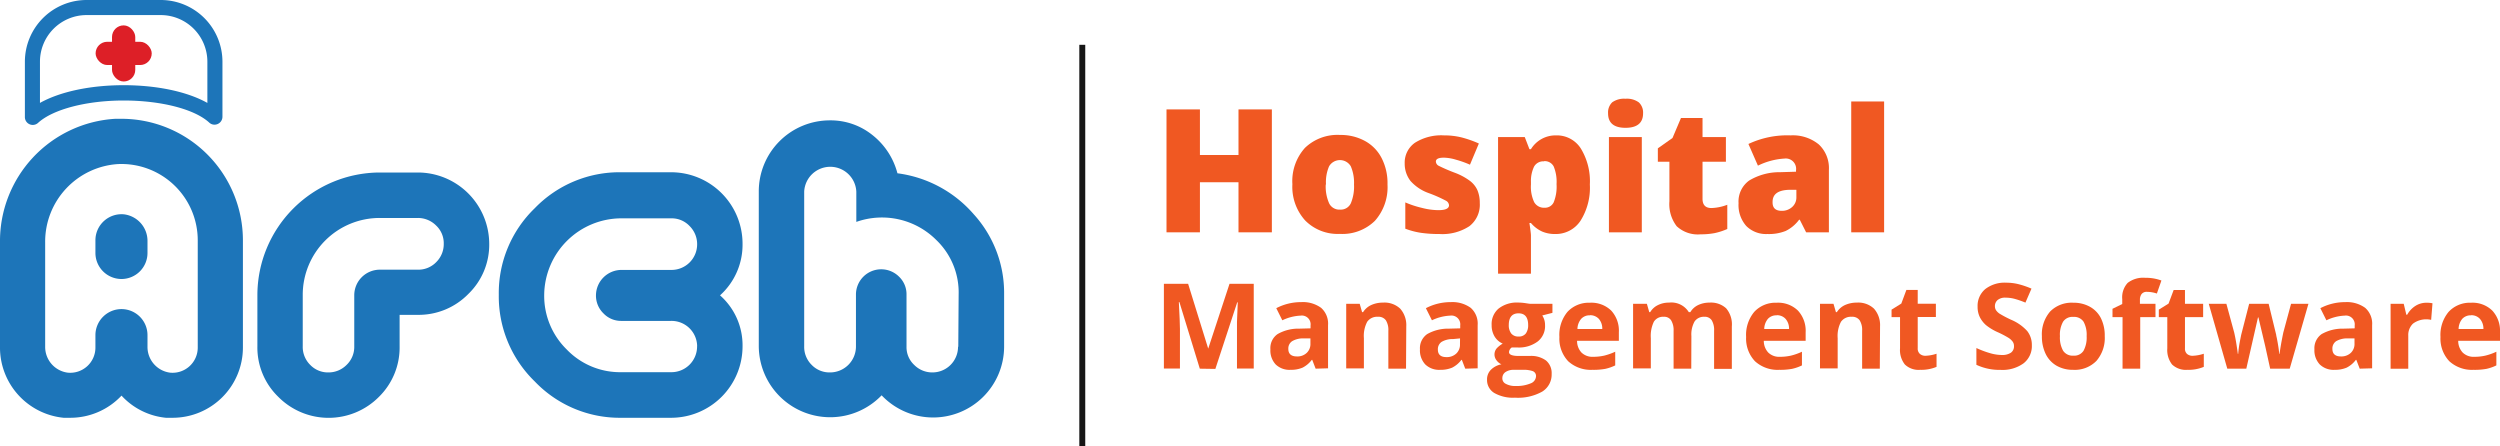
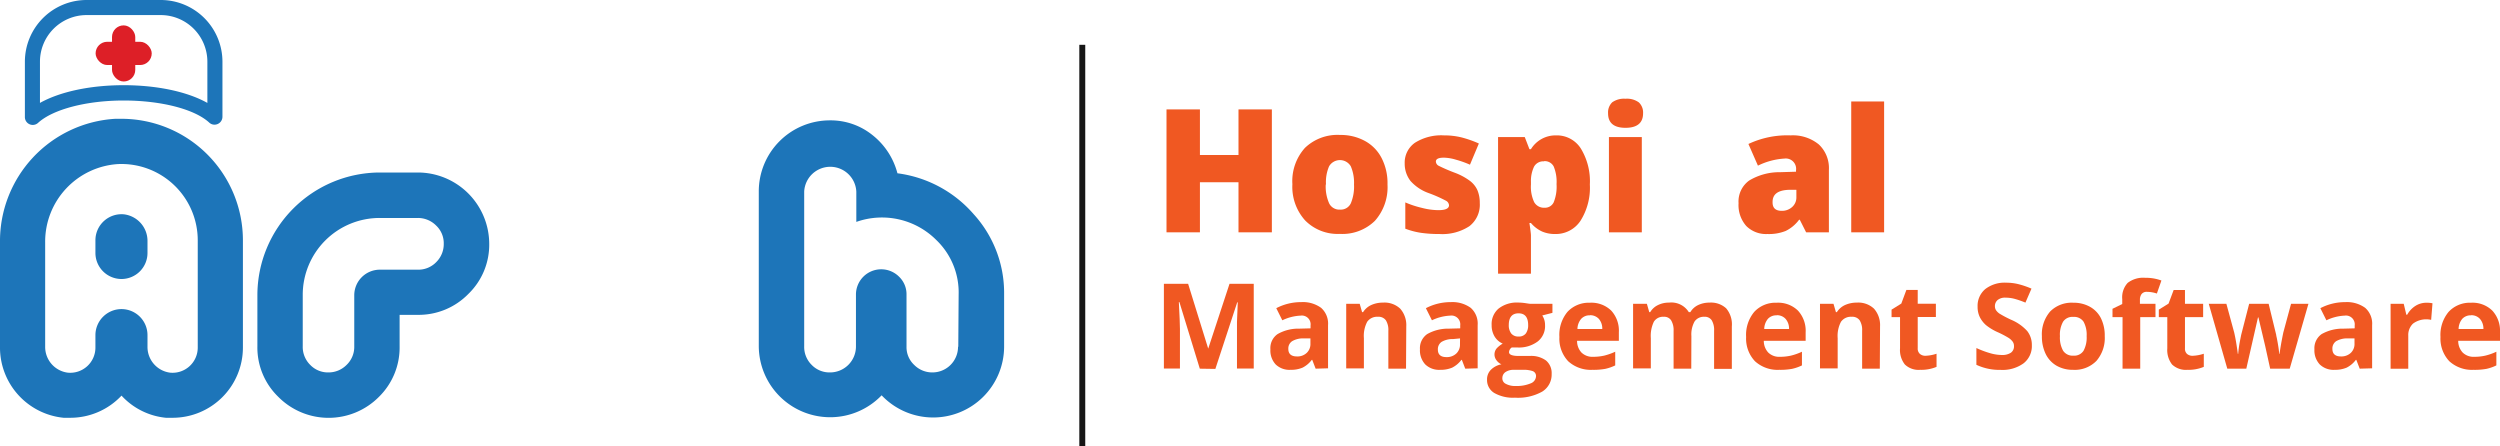
<svg xmlns="http://www.w3.org/2000/svg" viewBox="0 0 412.9 73.74">
  <defs>
    <style>.cls-1{fill:#1d75b9;}.cls-2{fill:#dd1f27;}.cls-3{fill:none;stroke:#161616;stroke-miterlimit:10;stroke-width:0.98px;}.cls-4{fill:#f05822;}</style>
  </defs>
  <g id="Layer_2" data-name="Layer 2">
    <g id="Layer_1-2" data-name="Layer 1">
      <path class="cls-1" d="M80.8,40.24a11.31,11.31,0,0,1-3.46,8.32A11.46,11.46,0,0,1,69,52H66V57.2a11.42,11.42,0,0,1-3.42,8.35,11.7,11.7,0,0,1-16.61,0,11.34,11.34,0,0,1-3.46-8.35V48.72A20.28,20.28,0,0,1,62.72,28.49H69A11.81,11.81,0,0,1,80.8,40.24Zm-7.51,0a4,4,0,0,0-1.27-3A4.23,4.23,0,0,0,69,36H62.72A12.7,12.7,0,0,0,50,48.72V57.2a4.16,4.16,0,0,0,1.24,3.07,4.05,4.05,0,0,0,3,1.24,4.18,4.18,0,0,0,3-1.24,4.11,4.11,0,0,0,1.27-3.07V48.72a4.23,4.23,0,0,1,4.18-4.18H69a4.1,4.1,0,0,0,3.07-1.27A4.18,4.18,0,0,0,73.29,40.24Z" />
-       <path class="cls-1" d="M122.64,57.2A11.81,11.81,0,0,1,110.83,69h-8.22a19.41,19.41,0,0,1-14.29-6,19.58,19.58,0,0,1-5.94-14.32,19.48,19.48,0,0,1,5.94-14.29,19.46,19.46,0,0,1,14.29-5.94h8.28A11.81,11.81,0,0,1,122.64,40.3a11.26,11.26,0,0,1-3.72,8.48A11,11,0,0,1,122.64,57.2Zm-7.5,0A4.23,4.23,0,0,0,110.83,53h-8.22a4,4,0,0,1-2.94-1.24,4.08,4.08,0,0,1-1.24-3,4.23,4.23,0,0,1,4.18-4.18h8.28a4.23,4.23,0,0,0,4.25-4.24,4.21,4.21,0,0,0-1.24-3,4.05,4.05,0,0,0-3-1.28h-8.28A12.77,12.77,0,0,0,89.88,48.72a12.4,12.4,0,0,0,3.72,9,12.22,12.22,0,0,0,9,3.75h8.22a4.24,4.24,0,0,0,4.31-4.31Z" />
      <path class="cls-1" d="M165.84,57.2a11.72,11.72,0,0,1-20.23,8.09,11.79,11.79,0,0,1-20.29-8.15V31.62a11.73,11.73,0,0,1,11.74-11.74,11,11,0,0,1,7.05,2.44,11.84,11.84,0,0,1,4.11,6.3,20.06,20.06,0,0,1,12.56,6.72,19.31,19.31,0,0,1,5.06,13.25Zm-7.57.07.06-8.62a12,12,0,0,0-3.68-9,12.69,12.69,0,0,0-13.22-3v-5a4.31,4.31,0,0,0-8.61,0V57.2a4.16,4.16,0,0,0,1.24,3.07,4.08,4.08,0,0,0,3,1.24,4.28,4.28,0,0,0,4.31-4.31V48.65a4.17,4.17,0,0,1,7.14-2.93,4,4,0,0,1,1.21,2.93v8.62a4,4,0,0,0,1.27,3,4.19,4.19,0,0,0,3,1.24,4.23,4.23,0,0,0,4.24-4.24Z" />
      <path class="cls-1" d="M20.49,35.4a4.31,4.31,0,0,0-4.73,4.28v2.1a4.31,4.31,0,0,0,4.3,4.3h0a4.3,4.3,0,0,0,4.3-4.31v-1.9A4.42,4.42,0,0,0,20.49,35.4Z" />
      <path class="cls-1" d="M20.06,19.62l-1,0A20.24,20.24,0,0,0,0,40.05V57.24A11.66,11.66,0,0,0,10.5,69c.37,0,.74,0,1.11,0a11.6,11.6,0,0,0,8.46-3.66A11.46,11.46,0,0,0,27.4,69c.37,0,.74,0,1.11,0h0A11.61,11.61,0,0,0,40.12,57.42V39.68A20.08,20.08,0,0,0,20.06,19.62Zm12.6,37.8a4.16,4.16,0,0,1-4.56,4.13,4.28,4.28,0,0,1-3.74-4.31V55.36a4.3,4.3,0,0,0-4.3-4.31h0a4.31,4.31,0,0,0-4.3,4.31v2.06a4.16,4.16,0,0,1-4.56,4.13,4.28,4.28,0,0,1-3.74-4.31V40.05a12.84,12.84,0,0,1,12-12.95A12.61,12.61,0,0,1,32.66,39.68Z" />
      <path class="cls-1" d="M26.55,0H14.29A10.2,10.2,0,0,0,4.11,10.19v9.1a1.3,1.3,0,0,0,2.18,1c2.45-2.24,8-3.69,14.13-3.69S32.11,18,34.56,20.25a1.25,1.25,0,0,0,.87.34,1.31,1.31,0,0,0,1.31-1.3v-9.1A10.2,10.2,0,0,0,26.55,0Zm7.7,17C31,15.17,26,14.07,20.42,14.07S9.86,15.17,6.6,17V10.19a7.7,7.7,0,0,1,7.69-7.7H26.55a7.71,7.71,0,0,1,7.7,7.7Z" />
      <rect class="cls-2" x="15.79" y="6.9" width="9.27" height="3.84" rx="1.92" />
      <rect class="cls-2" x="18.5" y="4.19" width="3.84" height="9.27" rx="1.92" />
      <line class="cls-3" x1="178.75" y1="7.4" x2="178.75" y2="73.74" />
      <path class="cls-4" d="M210.06,38.37h-5.51V30.1h-6.37v8.27h-5.52V18.07h5.52V25.6h6.37V18.07h5.51Z" />
      <path class="cls-4" d="M229.16,30.47a8.36,8.36,0,0,1-2.08,6,7.67,7.67,0,0,1-5.81,2.16,7.53,7.53,0,0,1-5.7-2.21,8.27,8.27,0,0,1-2.12-6,8.2,8.2,0,0,1,2.08-6,7.74,7.74,0,0,1,5.82-2.13,8.29,8.29,0,0,1,4.1,1,6.72,6.72,0,0,1,2.74,2.82A9.06,9.06,0,0,1,229.16,30.47Zm-10.2,0a6.86,6.86,0,0,0,.55,3.09,1.87,1.87,0,0,0,1.81,1.06,1.83,1.83,0,0,0,1.79-1.06,7.2,7.2,0,0,0,.52-3.09,6.88,6.88,0,0,0-.53-3,2.08,2.08,0,0,0-3.59,0A6.59,6.59,0,0,0,219,30.47Z" />
      <path class="cls-4" d="M244.4,33.54a4.47,4.47,0,0,1-1.72,3.82,8.14,8.14,0,0,1-4.94,1.29,20.66,20.66,0,0,1-3-.19,12.27,12.27,0,0,1-2.64-.69V33.43a16.07,16.07,0,0,0,2.77.91,11.21,11.21,0,0,0,2.69.37c1.17,0,1.76-.27,1.76-.81a.92.92,0,0,0-.49-.74,22.66,22.66,0,0,0-2.87-1.27,7.27,7.27,0,0,1-3-2A4.64,4.64,0,0,1,232,27a4,4,0,0,1,1.69-3.42,8.14,8.14,0,0,1,4.8-1.22,11.93,11.93,0,0,1,2.92.34,18.2,18.2,0,0,1,2.84,1l-1.47,3.5a16.44,16.44,0,0,0-2.3-.82,7.44,7.44,0,0,0-2-.34c-.89,0-1.33.21-1.33.65a.83.83,0,0,0,.46.69,28.05,28.05,0,0,0,2.69,1.16,10.09,10.09,0,0,1,2.47,1.33A4,4,0,0,1,244,31.39,5.34,5.34,0,0,1,244.4,33.54Z" />
      <path class="cls-4" d="M256.86,38.65a5.37,5.37,0,0,1-2.14-.4,5.31,5.31,0,0,1-1.87-1.42h-.25c.16,1.1.25,1.79.25,2.06V45.2h-5.43V22.64h4.41l.77,2h.25A4.76,4.76,0,0,1,257,22.36a4.68,4.68,0,0,1,4.09,2.17,10.36,10.36,0,0,1,1.49,5.94,10.22,10.22,0,0,1-1.55,6A4.88,4.88,0,0,1,256.86,38.65Zm-1.82-12a1.75,1.75,0,0,0-1.67.86,5.47,5.47,0,0,0-.52,2.53v.43a6,6,0,0,0,.54,2.93,1.86,1.86,0,0,0,1.71.91,1.59,1.59,0,0,0,1.51-.9,6.88,6.88,0,0,0,.47-3,6.59,6.59,0,0,0-.47-2.91A1.65,1.65,0,0,0,255,26.62Z" />
      <path class="cls-4" d="M265.59,18.72a2.32,2.32,0,0,1,.68-1.82,3.37,3.37,0,0,1,2.2-.59,3.3,3.3,0,0,1,2.21.61,2.29,2.29,0,0,1,.69,1.8c0,1.6-1,2.39-2.9,2.39S265.59,20.32,265.59,18.72Zm5.57,19.65h-5.43V22.64h5.43Z" />
-       <path class="cls-4" d="M282.66,34.36a8,8,0,0,0,2.62-.54v4a10.56,10.56,0,0,1-2.09.68,12.08,12.08,0,0,1-2.32.2,5.11,5.11,0,0,1-3.95-1.34,6,6,0,0,1-1.2-4.12V26.71h-1.91V24.5l2.42-1.71,1.4-3.3h3.56v3.15h3.86v4.07h-3.86v6.12Q281.19,34.36,282.66,34.36Z" />
      <path class="cls-4" d="M298.3,38.37l-1.05-2.08h-.11a6.09,6.09,0,0,1-2.23,1.86,7.46,7.46,0,0,1-3,.5,4.61,4.61,0,0,1-3.5-1.33,5.21,5.21,0,0,1-1.27-3.75,4.27,4.27,0,0,1,1.75-3.75A9.68,9.68,0,0,1,294,28.44l2.63-.08v-.22a1.71,1.71,0,0,0-1.92-1.95,11.41,11.41,0,0,0-4.37,1.17l-1.57-3.58a15,15,0,0,1,6.94-1.42,6.76,6.76,0,0,1,4.69,1.5,5.35,5.35,0,0,1,1.66,4.19V38.37Zm-4-3.55a2.46,2.46,0,0,0,1.69-.63,2.09,2.09,0,0,0,.7-1.62V31.35l-1.25,0c-1.79.07-2.68.72-2.68,2C292.73,34.34,293.24,34.82,294.27,34.82Z" />
      <path class="cls-4" d="M311.18,38.37h-5.43V16.76h5.43Z" />
      <path class="cls-4" d="M198.16,60.89l-3.37-11h-.09q.18,3.35.18,4.47v6.51h-2.65v-14h4l3.32,10.71h0l3.52-10.71h4v14h-2.77V54.26c0-.31,0-.67,0-1.08s.05-1.49.13-3.25h-.09l-3.61,11Z" />
      <path class="cls-4" d="M217.29,60.89l-.56-1.45h-.08a4.38,4.38,0,0,1-1.52,1.28,4.86,4.86,0,0,1-2,.36,3.28,3.28,0,0,1-2.43-.88,3.38,3.38,0,0,1-.88-2.51A2.81,2.81,0,0,1,211,55.18a6.89,6.89,0,0,1,3.59-.9l1.86-.05v-.47a1.45,1.45,0,0,0-1.66-1.63,7.67,7.67,0,0,0-3,.77l-1-2a8.76,8.76,0,0,1,4.1-1,5.11,5.11,0,0,1,3.3.94,3.47,3.47,0,0,1,1.15,2.86v7.13Zm-.86-5-1.13,0a3.54,3.54,0,0,0-1.89.46,1.44,1.44,0,0,0-.63,1.28c0,.82.48,1.24,1.42,1.24a2.22,2.22,0,0,0,1.62-.59,2,2,0,0,0,.61-1.55Z" />
      <path class="cls-4" d="M232.22,60.89H229.3V54.64a3,3,0,0,0-.41-1.74,1.48,1.48,0,0,0-1.31-.58,2,2,0,0,0-1.77.82,5,5,0,0,0-.55,2.71v5h-2.92V50.18h2.23l.39,1.37h.17a3.12,3.12,0,0,1,1.34-1.17,4.65,4.65,0,0,1,1.95-.4,3.77,3.77,0,0,1,2.84,1,4.1,4.1,0,0,1,1,2.92Z" />
      <path class="cls-4" d="M242,60.89l-.56-1.45h-.08a4.38,4.38,0,0,1-1.52,1.28,4.89,4.89,0,0,1-2,.36,3.28,3.28,0,0,1-2.43-.88,3.39,3.39,0,0,1-.89-2.51,2.84,2.84,0,0,1,1.19-2.51,7,7,0,0,1,3.6-.9l1.86-.05v-.47a1.46,1.46,0,0,0-1.67-1.63,7.67,7.67,0,0,0-3,.77l-1-2a8.76,8.76,0,0,1,4.1-1,5.15,5.15,0,0,1,3.3.94,3.47,3.47,0,0,1,1.15,2.86v7.13Zm-.86-5L240,56a3.6,3.6,0,0,0-1.9.46,1.45,1.45,0,0,0-.62,1.28c0,.82.47,1.24,1.42,1.24a2.26,2.26,0,0,0,1.62-.59,2,2,0,0,0,.61-1.55Z" />
      <path class="cls-4" d="M256.4,50.18v1.49l-1.68.43a2.88,2.88,0,0,1,.46,1.61,3.23,3.23,0,0,1-1.2,2.68,5.17,5.17,0,0,1-3.34,1l-.53,0-.43,0a1,1,0,0,0-.45.77c0,.42.54.63,1.61.63h1.82a4.13,4.13,0,0,1,2.69.76,2.71,2.71,0,0,1,.92,2.22,3.3,3.3,0,0,1-1.56,2.91,8.19,8.19,0,0,1-4.5,1,6.2,6.2,0,0,1-3.42-.78,2.48,2.48,0,0,1-1.19-2.19,2.24,2.24,0,0,1,.61-1.61,3.33,3.33,0,0,1,1.77-.93,2,2,0,0,1-.79-.63,1.57,1.57,0,0,1,0-2,4.13,4.13,0,0,1,1-.79,2.93,2.93,0,0,1-1.34-1.17,3.56,3.56,0,0,1-.49-1.9,3.34,3.34,0,0,1,1.14-2.71,4.9,4.9,0,0,1,3.25-1,9.16,9.16,0,0,1,1.07.08l.79.12ZM248.13,62.4a1,1,0,0,0,.58,1,3.19,3.19,0,0,0,1.62.35,5.92,5.92,0,0,0,2.47-.43,1.32,1.32,0,0,0,.89-1.18.85.85,0,0,0-.53-.84,4.44,4.44,0,0,0-1.63-.22H250a2.31,2.31,0,0,0-1.35.37A1.18,1.18,0,0,0,248.13,62.4Zm1.06-8.71a2.22,2.22,0,0,0,.4,1.38,1.45,1.45,0,0,0,1.21.51,1.42,1.42,0,0,0,1.21-.51,2.28,2.28,0,0,0,.38-1.38c0-1.29-.53-1.94-1.59-1.94S249.19,52.4,249.19,53.69Z" />
      <path class="cls-4" d="M263,61.08a5.53,5.53,0,0,1-4-1.42,5.43,5.43,0,0,1-1.45-4,5.93,5.93,0,0,1,1.34-4.16A4.8,4.8,0,0,1,262.57,50a4.7,4.7,0,0,1,3.54,1.3,4.89,4.89,0,0,1,1.26,3.57v1.42h-6.9a2.79,2.79,0,0,0,.73,1.94,2.59,2.59,0,0,0,1.94.7,8.34,8.34,0,0,0,1.83-.2,10,10,0,0,0,1.8-.64v2.26a7.4,7.4,0,0,1-1.64.57A10.71,10.71,0,0,1,263,61.08Zm-.41-9a1.85,1.85,0,0,0-1.45.59,2.66,2.66,0,0,0-.61,1.67h4.1a2.43,2.43,0,0,0-.56-1.67A1.94,1.94,0,0,0,262.59,52.06Z" />
      <path class="cls-4" d="M279.33,60.89h-2.92V54.64A3.13,3.13,0,0,0,276,52.9a1.35,1.35,0,0,0-1.22-.58,1.77,1.77,0,0,0-1.63.82,5.42,5.42,0,0,0-.5,2.71v5h-2.93V50.18H272l.39,1.37h.16a3,3,0,0,1,1.25-1.15,4,4,0,0,1,1.86-.42,3.38,3.38,0,0,1,3.26,1.57h.26a3,3,0,0,1,1.27-1.16,4.3,4.3,0,0,1,1.89-.41,3.7,3.7,0,0,1,2.75.94,4.1,4.1,0,0,1,.94,3v7h-2.93V54.64a3.13,3.13,0,0,0-.39-1.74,1.36,1.36,0,0,0-1.22-.58,1.84,1.84,0,0,0-1.61.77,4.38,4.38,0,0,0-.53,2.43Z" />
      <path class="cls-4" d="M293.85,61.08a5.53,5.53,0,0,1-4-1.42,5.43,5.43,0,0,1-1.46-4,5.93,5.93,0,0,1,1.35-4.16A4.77,4.77,0,0,1,293.42,50a4.68,4.68,0,0,1,3.53,1.3,4.9,4.9,0,0,1,1.27,3.57v1.42h-6.91a2.8,2.8,0,0,0,.74,1.94,2.57,2.57,0,0,0,1.93.7,8.21,8.21,0,0,0,1.83-.2,9.52,9.52,0,0,0,1.8-.64v2.26a7.22,7.22,0,0,1-1.64.57A10.67,10.67,0,0,1,293.85,61.08Zm-.41-9a1.87,1.87,0,0,0-1.46.59,2.72,2.72,0,0,0-.6,1.67h4.1a2.44,2.44,0,0,0-.57-1.67A1.91,1.91,0,0,0,293.44,52.06Z" />
      <path class="cls-4" d="M310.47,60.89h-2.92V54.64a3,3,0,0,0-.41-1.74,1.48,1.48,0,0,0-1.31-.58,2,2,0,0,0-1.77.82,5,5,0,0,0-.55,2.71v5h-2.92V50.18h2.23l.4,1.37h.16a3.12,3.12,0,0,1,1.34-1.17,4.68,4.68,0,0,1,1.95-.4,3.77,3.77,0,0,1,2.84,1,4.1,4.1,0,0,1,1,2.92Z" />
      <path class="cls-4" d="M318,58.76a6.46,6.46,0,0,0,1.84-.34v2.17a6.48,6.48,0,0,1-2.68.49,3.27,3.27,0,0,1-2.55-.88,3.83,3.83,0,0,1-.8-2.66V52.38h-1.4V51.14l1.61-1,.84-2.26h1.87v2.28h3v2.2h-3v5.16a1.16,1.16,0,0,0,.35.92A1.36,1.36,0,0,0,318,58.76Z" />
      <path class="cls-4" d="M335.58,57a3.61,3.61,0,0,1-1.36,3,5.93,5.93,0,0,1-3.8,1.09,8.94,8.94,0,0,1-4-.84V57.48a15.8,15.8,0,0,0,2.4.89,7.16,7.16,0,0,0,1.79.26,2.56,2.56,0,0,0,1.5-.37,1.27,1.27,0,0,0,.52-1.11,1.21,1.21,0,0,0-.23-.74,2.52,2.52,0,0,0-.67-.61,16,16,0,0,0-1.82-.95A8.66,8.66,0,0,1,328,53.69a4.41,4.41,0,0,1-1-1.29,3.8,3.8,0,0,1-.38-1.73,3.62,3.62,0,0,1,1.26-2.92,5.22,5.22,0,0,1,3.48-1.06,8.29,8.29,0,0,1,2.08.26,14.34,14.34,0,0,1,2.08.72l-1,2.31a14.82,14.82,0,0,0-1.85-.64,6,6,0,0,0-1.44-.18,1.92,1.92,0,0,0-1.3.39,1.31,1.31,0,0,0-.45,1,1.25,1.25,0,0,0,.18.68,2.25,2.25,0,0,0,.58.57,18.93,18.93,0,0,0,1.89,1,7.52,7.52,0,0,1,2.69,1.88A3.7,3.7,0,0,1,335.58,57Z" />
      <path class="cls-4" d="M347.62,55.52a5.77,5.77,0,0,1-1.38,4.09,5,5,0,0,1-3.84,1.47,5.38,5.38,0,0,1-2.72-.67,4.53,4.53,0,0,1-1.81-1.94,6.54,6.54,0,0,1-.63-2.95,5.73,5.73,0,0,1,1.37-4.08A5,5,0,0,1,342.46,50a5.48,5.48,0,0,1,2.72.67A4.45,4.45,0,0,1,347,52.58,6.44,6.44,0,0,1,347.62,55.52Zm-7.4,0a4.46,4.46,0,0,0,.52,2.4,1.88,1.88,0,0,0,1.7.82,1.83,1.83,0,0,0,1.68-.81,4.6,4.6,0,0,0,.51-2.41,4.49,4.49,0,0,0-.51-2.39,1.88,1.88,0,0,0-1.7-.79,1.84,1.84,0,0,0-1.68.79A4.37,4.37,0,0,0,340.22,55.52Z" />
      <path class="cls-4" d="M356,52.38h-2.52v8.51h-2.92V52.38H348.9V51l1.61-.79V49.4a3.5,3.5,0,0,1,.89-2.67,4.17,4.17,0,0,1,2.89-.85,7.51,7.51,0,0,1,2.69.45l-.75,2.15a5.32,5.32,0,0,0-1.63-.28,1.06,1.06,0,0,0-.9.37,1.56,1.56,0,0,0-.27.94v.67H356Z" />
      <path class="cls-4" d="M362.14,58.76a6.52,6.52,0,0,0,1.84-.34v2.17a6.48,6.48,0,0,1-2.68.49,3.31,3.31,0,0,1-2.56-.88,3.88,3.88,0,0,1-.79-2.66V52.38h-1.4V51.14l1.61-1L359,47.9h1.87v2.28h3v2.2h-3v5.16a1.13,1.13,0,0,0,.35.92A1.36,1.36,0,0,0,362.14,58.76Z" />
      <path class="cls-4" d="M374.94,60.89l-.82-3.74L373,52.42h-.07L371,60.89h-3.14L364.8,50.18h2.91L369,54.92c.2.85.4,2,.6,3.52h.06a19.69,19.69,0,0,1,.33-2.31l.16-.81,1.32-5.14h3.22l1.25,5.14c0,.14.07.35.12.62s.11.57.16.88.1.61.14.91.06.53.07.71h.06q.09-.69.3-1.89c.15-.8.26-1.34.32-1.63l1.28-4.74h2.87l-3.09,10.71Z" />
      <path class="cls-4" d="M389.73,60.89l-.56-1.45h-.08a4.38,4.38,0,0,1-1.52,1.28,4.89,4.89,0,0,1-2,.36,3.28,3.28,0,0,1-2.43-.88,3.39,3.39,0,0,1-.89-2.51,2.84,2.84,0,0,1,1.19-2.51,7,7,0,0,1,3.6-.9l1.86-.05v-.47a1.46,1.46,0,0,0-1.67-1.63,7.67,7.67,0,0,0-3,.77l-1-2a8.76,8.76,0,0,1,4.1-1,5.15,5.15,0,0,1,3.3.94,3.47,3.47,0,0,1,1.15,2.86v7.13Zm-.86-5-1.13,0a3.6,3.6,0,0,0-1.9.46,1.45,1.45,0,0,0-.62,1.28c0,.82.47,1.24,1.42,1.24a2.26,2.26,0,0,0,1.62-.59,2,2,0,0,0,.61-1.55Z" />
      <path class="cls-4" d="M400.75,50a4.52,4.52,0,0,1,1,.09l-.22,2.74a3.68,3.68,0,0,0-3,.62,2.6,2.6,0,0,0-.78,2v5.45h-2.92V50.18H397l.43,1.8h.14a4.09,4.09,0,0,1,1.35-1.45A3.36,3.36,0,0,1,400.75,50Z" />
      <path class="cls-4" d="M408.53,61.08a5.53,5.53,0,0,1-4-1.42,5.43,5.43,0,0,1-1.46-4,5.93,5.93,0,0,1,1.35-4.16A4.77,4.77,0,0,1,408.1,50a4.68,4.68,0,0,1,3.53,1.3,4.9,4.9,0,0,1,1.27,3.57v1.42H406a2.8,2.8,0,0,0,.74,1.94,2.57,2.57,0,0,0,1.93.7,8.21,8.21,0,0,0,1.83-.2,9.52,9.52,0,0,0,1.8-.64v2.26a7.31,7.31,0,0,1-1.63.57A10.78,10.78,0,0,1,408.53,61.08Zm-.41-9a1.87,1.87,0,0,0-1.46.59,2.72,2.72,0,0,0-.6,1.67h4.1a2.44,2.44,0,0,0-.57-1.67A1.91,1.91,0,0,0,408.12,52.06Z" />
    </g>
  </g>
</svg>